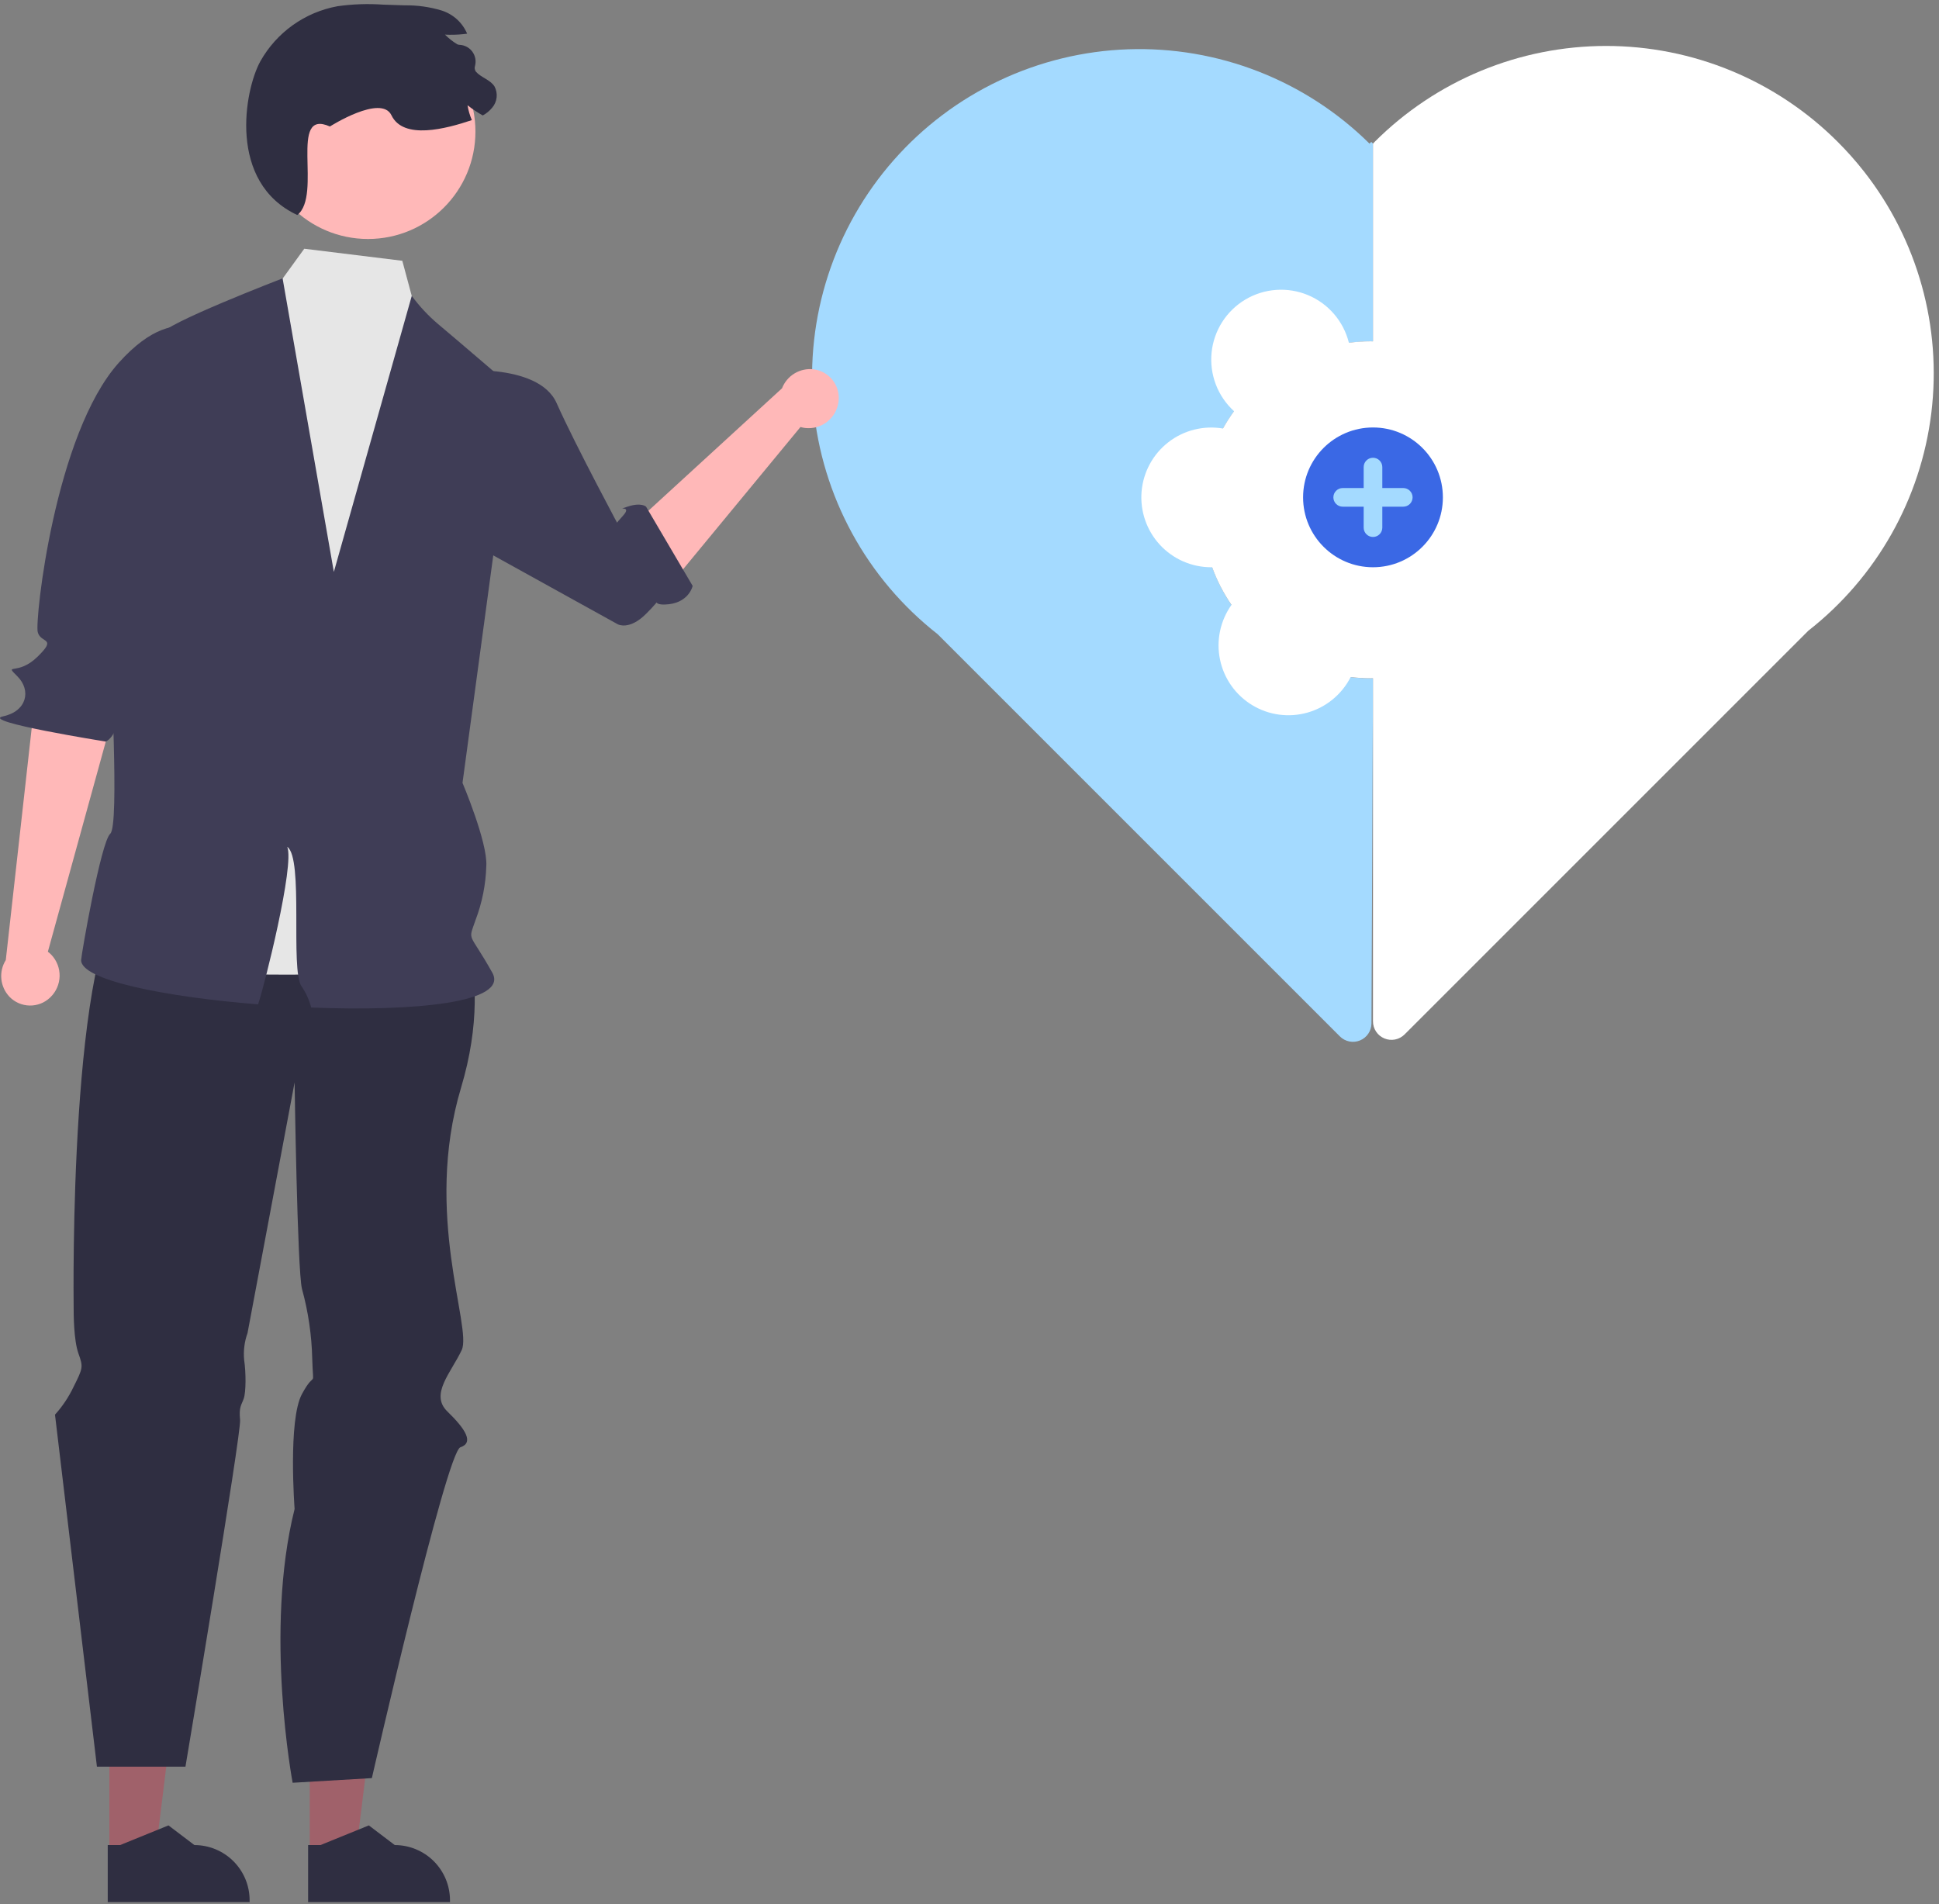
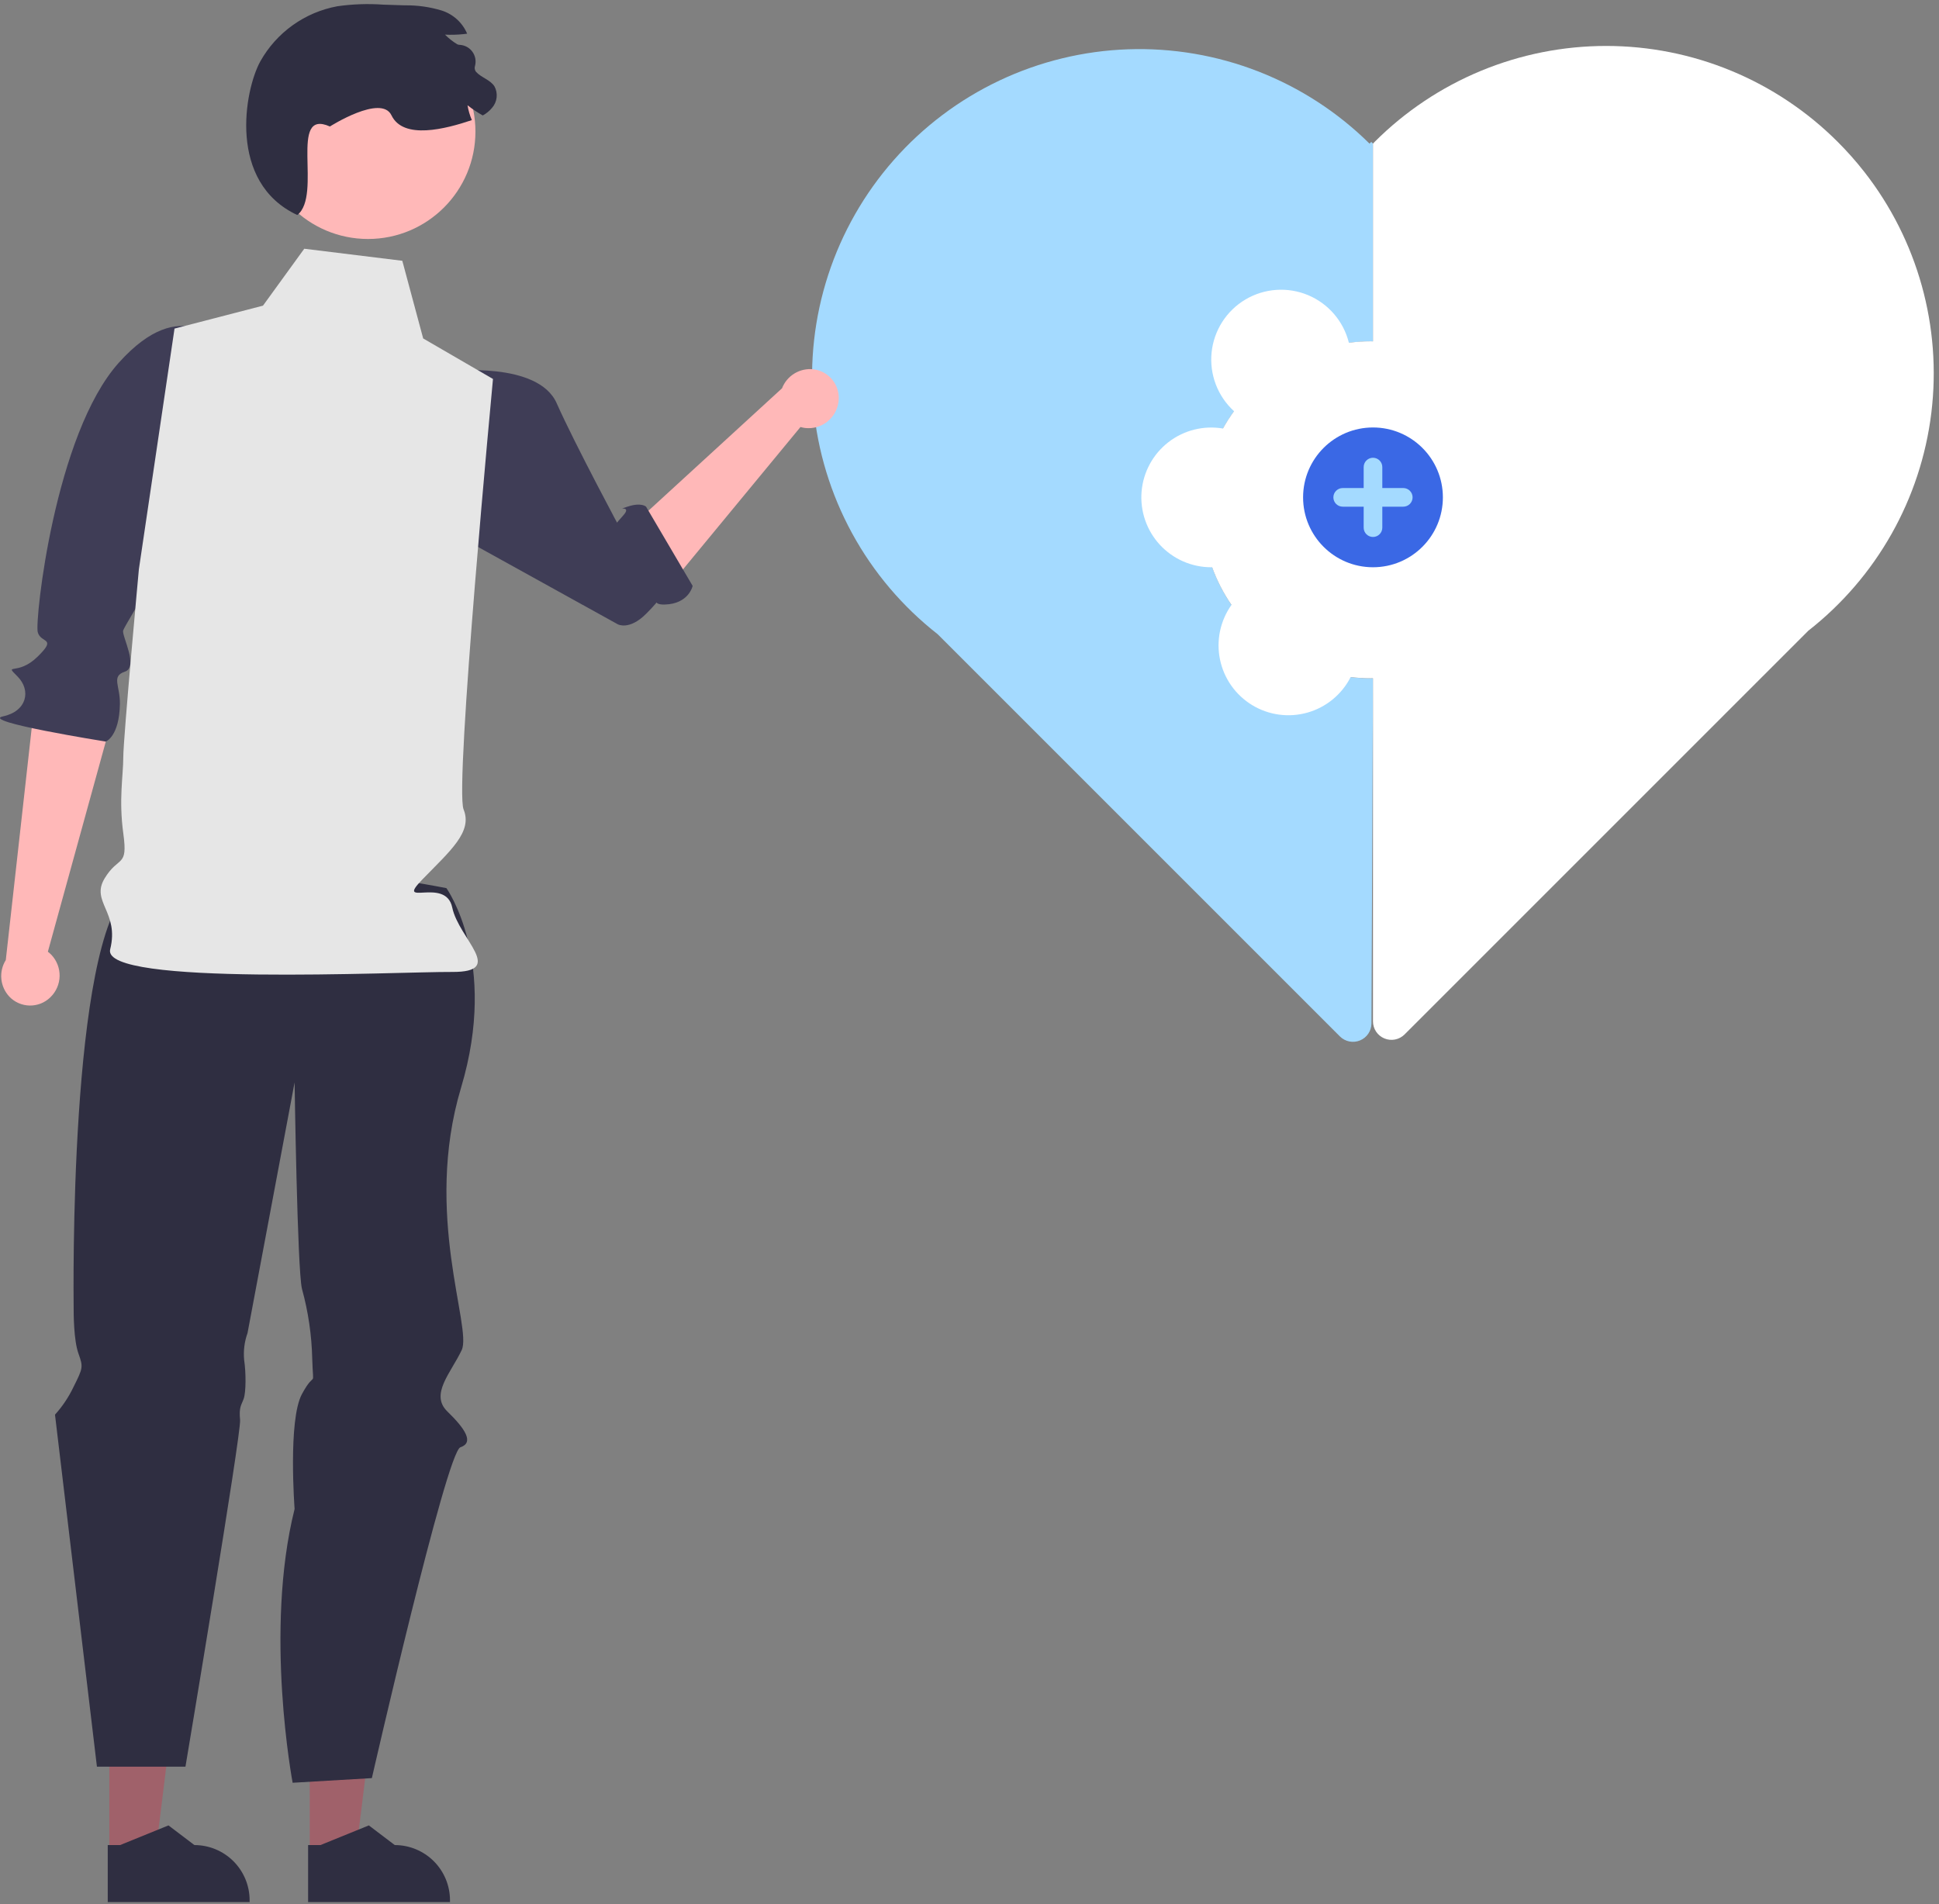
<svg xmlns="http://www.w3.org/2000/svg" width="168" height="165" viewBox="0 0 168 165" fill="none">
  <rect x="0" y="0" width="168" height="165" fill="#808080" stroke="none" />
  <g id="Group 4640">
    <path id="Vector" d="M118.751 58.778C114.879 58.778 111.165 57.24 108.427 54.502C105.689 51.764 104.151 48.05 104.151 44.178C104.151 40.307 105.689 36.593 108.427 33.855C111.165 31.117 114.879 29.579 118.751 29.579C118.821 29.579 118.889 29.583 118.959 29.584V12.442L118.812 12.295L118.66 12.446C115.914 9.731 112.641 7.605 109.043 6.199C105.445 4.794 101.599 4.138 97.738 4.271C93.878 4.405 90.086 5.326 86.594 6.978C83.103 8.629 79.985 10.977 77.433 13.876C74.881 16.775 72.948 20.165 71.752 23.838C70.557 27.511 70.124 31.389 70.481 35.235C70.837 39.081 71.976 42.814 73.826 46.205C75.677 49.595 78.2 52.572 81.242 54.952L116.091 89.801C116.315 90.025 116.6 90.178 116.911 90.24C117.221 90.302 117.543 90.271 117.835 90.15C118.128 90.03 118.379 89.825 118.555 89.563C118.732 89.3 118.827 88.991 118.829 88.674L118.959 58.773C118.889 58.774 118.821 58.778 118.751 58.778Z" fill="#A4DAFF" />
    <path id="Vector_2" d="M161.528 14.892C160.813 13.978 160.042 13.108 159.22 12.289C156.586 9.655 153.459 7.566 150.017 6.14C146.576 4.715 142.888 3.981 139.163 3.981C135.438 3.981 131.75 4.715 128.308 6.14C124.867 7.566 121.74 9.655 119.106 12.289C119.057 12.338 119.011 12.39 118.962 12.44L118.959 12.436V29.578C118.889 29.577 118.82 29.573 118.75 29.573C118.122 29.574 117.494 29.616 116.871 29.698C116.643 28.781 116.204 27.93 115.589 27.213C114.973 26.496 114.199 25.933 113.327 25.57C112.455 25.206 111.51 25.052 110.568 25.119C109.625 25.186 108.712 25.472 107.9 25.956C107.088 26.439 106.401 27.106 105.893 27.902C105.386 28.699 105.071 29.604 104.976 30.544C104.88 31.483 105.006 32.433 105.343 33.315C105.68 34.198 106.219 34.989 106.917 35.626C106.568 36.108 106.248 36.61 105.96 37.131C105.134 36.99 104.288 37.022 103.475 37.225C102.661 37.428 101.899 37.798 101.237 38.311C100.574 38.824 100.025 39.469 99.624 40.205C99.224 40.942 98.981 41.753 98.91 42.588C98.84 43.423 98.943 44.264 99.215 45.057C99.486 45.85 99.919 46.578 100.486 47.195C101.053 47.812 101.743 48.304 102.51 48.641C103.278 48.978 104.107 49.151 104.945 49.151C104.971 49.151 104.996 49.148 105.021 49.147C105.44 50.302 106.004 51.4 106.699 52.413C106.217 53.091 105.879 53.862 105.708 54.676C105.537 55.491 105.535 56.332 105.704 57.147C105.872 57.962 106.207 58.734 106.687 59.414C107.168 60.094 107.783 60.667 108.495 61.098C109.207 61.53 110 61.809 110.825 61.92C111.65 62.031 112.489 61.97 113.29 61.742C114.09 61.514 114.835 61.123 115.477 60.594C116.12 60.065 116.646 59.409 117.024 58.667C117.597 58.736 118.173 58.771 118.75 58.772C118.82 58.772 118.889 58.768 118.959 58.767V88.497C118.959 88.814 119.053 89.124 119.229 89.388C119.405 89.652 119.655 89.857 119.948 89.978C120.241 90.1 120.564 90.132 120.875 90.07C121.186 90.008 121.472 89.855 121.696 89.631L156.676 54.651C162.591 50.022 166.426 43.233 167.336 35.776C168.246 28.32 166.157 20.808 161.528 14.892Z" fill="white" />
    <path id="Vector_3" d="M72.646 34.849C72.551 35.524 72.196 36.135 71.658 36.553C71.119 36.971 70.439 37.161 69.762 37.085C69.624 37.068 69.489 37.038 69.356 36.998L57.995 50.766L54.361 45.921L67.756 33.645C67.965 33.108 68.346 32.655 68.839 32.357C69.332 32.059 69.91 31.933 70.483 31.998C70.808 32.038 71.122 32.142 71.407 32.303C71.693 32.465 71.944 32.681 72.145 32.94C72.347 33.198 72.496 33.494 72.583 33.81C72.671 34.126 72.695 34.456 72.655 34.781C72.652 34.804 72.649 34.827 72.646 34.849Z" fill="#FFB8B8" />
    <path id="Vector_4" d="M39.031 32.158C39.031 32.158 46.613 31.297 48.228 34.931C49.843 38.564 53.913 46.131 53.913 46.131C53.913 46.131 51.826 47.02 53.957 44.71C54.912 43.675 53.15 44.306 54.361 43.902C55.572 43.499 55.976 43.902 55.976 43.902L60.013 50.766C60.013 50.766 59.688 52.33 57.591 52.381C55.493 52.432 58.802 50.362 55.976 53.188C54.516 54.648 53.527 54.093 53.527 54.093L35.674 44.213L39.031 32.158Z" fill="#3F3D56" />
    <path id="Vector_5" d="M4.389 86.387C4.873 85.908 5.152 85.258 5.165 84.577C5.178 83.896 4.924 83.236 4.459 82.739C4.362 82.639 4.258 82.548 4.147 82.465L9.546 62.878L3.086 60.052L0.502 83.186C0.196 83.675 0.06 84.25 0.116 84.824C0.172 85.397 0.416 85.936 0.81 86.357C1.036 86.594 1.308 86.784 1.608 86.916C1.908 87.048 2.231 87.12 2.559 87.127C2.886 87.134 3.212 87.077 3.518 86.958C3.824 86.84 4.103 86.662 4.34 86.435C4.357 86.419 4.373 86.403 4.389 86.387Z" fill="#FFB8B8" />
    <path id="Vector_6" d="M19.106 29.999C19.106 29.999 15.855 25.235 10.298 31.424C4.741 37.612 3.008 53.752 3.269 54.767C3.53 55.781 4.995 55.199 3.253 56.903C1.511 58.607 0.3 57.395 1.511 58.607C2.722 59.818 2.332 61.631 0.26 62.071C-1.811 62.51 9.165 64.255 9.165 64.255C9.165 64.255 10.339 63.827 10.389 60.998C10.417 59.409 9.609 58.601 10.82 58.197C12.032 57.794 10.542 55.097 10.67 54.632C10.797 54.166 16.046 45.687 16.046 45.687L19.106 29.999Z" fill="#3F3D56" />
    <path id="Vector_7" d="M26.836 160.639L30.833 160.639L32.735 145.22L26.835 145.221L26.836 160.639Z" fill="#A0616A" />
    <path id="Vector_8" d="M26.695 164.809L38.988 164.809V164.654C38.988 163.385 38.484 162.168 37.587 161.27C36.689 160.373 35.472 159.869 34.203 159.869L31.958 158.166L27.768 159.869L26.695 159.869L26.695 164.809Z" fill="#2F2E41" />
    <path id="Vector_9" d="M9.475 160.639L13.473 160.639L15.374 145.22L9.475 145.221L9.475 160.639Z" fill="#A0616A" />
    <path id="Vector_10" d="M9.335 164.809L21.628 164.809V164.654C21.628 163.385 21.123 162.168 20.226 161.27C19.329 160.373 18.112 159.869 16.843 159.869L14.597 158.166L10.408 159.869L9.335 159.869L9.335 164.809Z" fill="#2F2E41" />
    <path id="Vector_11" d="M38.679 76.954C38.679 76.954 43.229 83.297 39.944 94.256C36.66 105.215 40.926 115.013 40.004 116.978C39.082 118.943 37.226 120.808 38.76 122.298C40.294 123.787 41.101 124.999 39.89 125.402C38.679 125.806 32.219 154.068 32.219 154.068L25.355 154.471C25.355 154.471 22.869 141.343 25.525 130.748C25.525 130.748 24.942 123.057 26.158 120.798C27.374 118.539 27.136 120.577 27.053 117.741C27.007 115.69 26.708 113.653 26.163 111.675C25.759 110.06 25.525 93.784 25.525 93.784L21.447 115.504C21.179 116.248 21.079 117.042 21.153 117.83C21.318 118.943 21.319 120.605 21.117 121.187C20.914 121.769 20.689 121.891 20.801 123.041C20.914 124.191 16.069 153.075 16.069 153.075H8.398L4.765 122.576C5.418 121.852 5.962 121.036 6.38 120.154C7.187 118.539 7.219 118.45 6.799 117.283C6.38 116.116 6.38 113.843 6.38 113.163C6.38 112.483 5.96 81.598 11.217 77.055C16.473 72.513 38.679 76.954 38.679 76.954Z" fill="#2F2E41" />
    <path id="Vector_12" d="M15.121 28.471L22.785 26.485L26.362 21.552L34.857 22.596L36.665 29.326L42.713 32.836C42.713 32.836 39.37 68.192 40.166 70.133C40.961 72.075 39.031 73.699 36.596 76.201C34.162 78.704 38.62 75.912 39.184 78.636C39.749 81.361 43.868 84.244 39.184 84.216C34.501 84.187 8.739 85.487 9.546 82.257C10.354 79.028 7.842 78.144 9.059 76.119C10.277 74.094 11.096 75.225 10.686 72.237C10.277 69.249 10.681 67.23 10.681 65.615C10.681 64 12.033 49.325 12.033 49.325L15.121 28.471Z" fill="#E6E6E6" />
    <path id="Vector_13" d="M31.885 20.707C37.026 20.707 41.193 16.54 41.193 11.399C41.193 6.258 37.026 2.09 31.885 2.09C26.744 2.09 22.576 6.258 22.576 11.399C22.576 16.54 26.744 20.707 31.885 20.707Z" fill="#FFB8B8" />
    <path id="Vector_14" d="M25.758 18.631C27.959 16.911 24.951 9.345 28.584 10.96C28.584 10.96 33.026 8.134 33.918 9.991C34.951 12.141 38.625 11.166 40.882 10.407C40.705 9.995 40.579 9.562 40.507 9.119C40.923 9.447 41.365 9.743 41.827 10.003C42.137 9.837 42.411 9.612 42.635 9.341C42.855 9.089 42.992 8.775 43.029 8.443C43.066 8.11 43 7.774 42.84 7.48C42.465 6.902 41.69 6.725 41.234 6.212C41.181 6.14 41.146 6.056 41.133 5.968C41.12 5.879 41.129 5.789 41.158 5.705C41.212 5.499 41.22 5.283 41.182 5.073C41.143 4.863 41.059 4.664 40.935 4.491C40.811 4.317 40.65 4.173 40.464 4.069C40.278 3.965 40.071 3.903 39.858 3.888C39.772 3.89 39.687 3.872 39.611 3.834C39.227 3.6 38.874 3.32 38.557 3.002C39.087 3.028 39.619 3.013 40.148 2.958C40.257 2.946 40.365 2.934 40.474 2.918C40.273 2.444 39.971 2.019 39.59 1.673C39.209 1.327 38.757 1.067 38.266 0.911C37.23 0.598 36.151 0.446 35.069 0.463C34.443 0.443 33.817 0.422 33.195 0.402C31.877 0.308 30.552 0.354 29.243 0.54C27.844 0.795 26.52 1.355 25.363 2.182C24.207 3.008 23.247 4.08 22.553 5.32C21.184 7.803 19.702 15.805 25.758 18.631Z" fill="#2F2E41" />
-     <path id="Vector_15" d="M42.653 84.276C44.114 86.884 35.882 87.651 26.964 87.3C26.791 86.64 26.506 86.014 26.12 85.451C25.135 84.022 26.326 74.352 24.888 73.375C25.538 74.95 22.91 85.415 22.361 87.025C14.294 86.379 6.942 84.914 7.031 83.17C7.055 82.661 8.739 72.971 9.554 72.237C10.366 71.502 9.546 57.629 9.554 54.654C9.558 51.674 13.988 29.771 13.988 28.964C13.988 28.157 24.485 24.119 24.485 24.119L28.926 49.555L35.676 25.637C36.336 26.535 37.099 27.352 37.949 28.072C39.302 29.198 44.672 33.809 44.672 33.809L40.073 67.836C40.073 67.836 42.249 72.971 42.136 75.01C42.092 76.628 41.774 78.227 41.195 79.738C40.541 81.656 40.61 80.626 42.653 84.276Z" fill="#3F3D56" />
    <path id="Vector_16" d="M118.959 49.151C122.304 49.151 125.015 46.439 125.015 43.095C125.015 39.75 122.304 37.039 118.959 37.039C115.615 37.039 112.903 39.75 112.903 43.095C112.903 46.439 115.615 49.151 118.959 49.151Z" fill="#3A68E5" />
    <path id="Vector_17" d="M121.583 42.287H119.767V40.471C119.767 40.256 119.682 40.051 119.53 39.9C119.379 39.748 119.173 39.663 118.959 39.663C118.745 39.663 118.54 39.748 118.388 39.9C118.237 40.051 118.152 40.256 118.152 40.471V42.287H116.335C116.121 42.287 115.915 42.373 115.764 42.524C115.612 42.675 115.527 42.881 115.527 43.095C115.527 43.309 115.612 43.514 115.764 43.666C115.915 43.817 116.121 43.902 116.335 43.902H118.152V45.719C118.152 45.933 118.237 46.139 118.388 46.29C118.54 46.441 118.745 46.527 118.959 46.527C119.173 46.527 119.379 46.441 119.53 46.29C119.682 46.139 119.767 45.933 119.767 45.719V43.902H121.583C121.798 43.902 122.003 43.817 122.154 43.666C122.306 43.514 122.391 43.309 122.391 43.095C122.391 42.881 122.306 42.675 122.154 42.524C122.003 42.373 121.798 42.287 121.583 42.287Z" fill="#A4DAFF" />
  </g>
</svg>